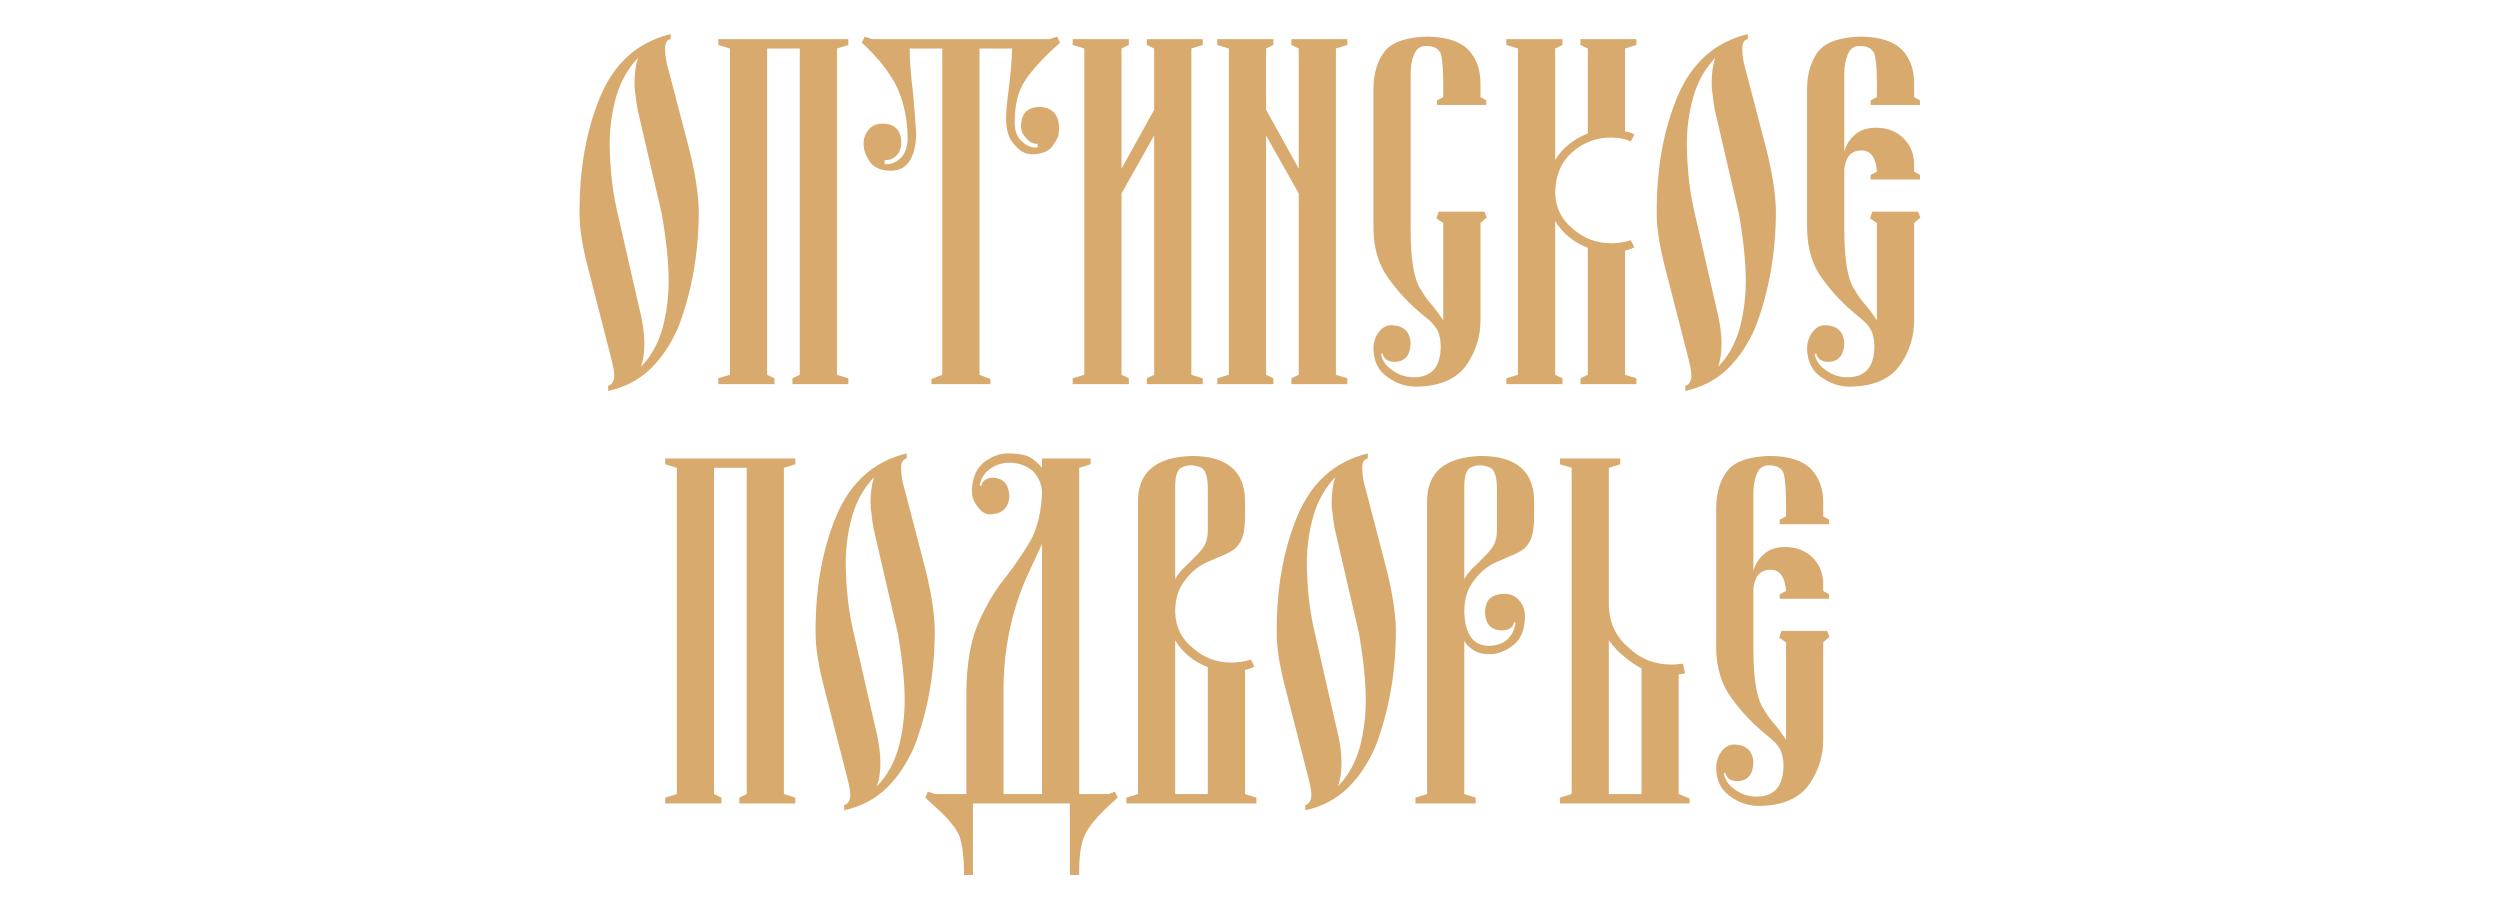
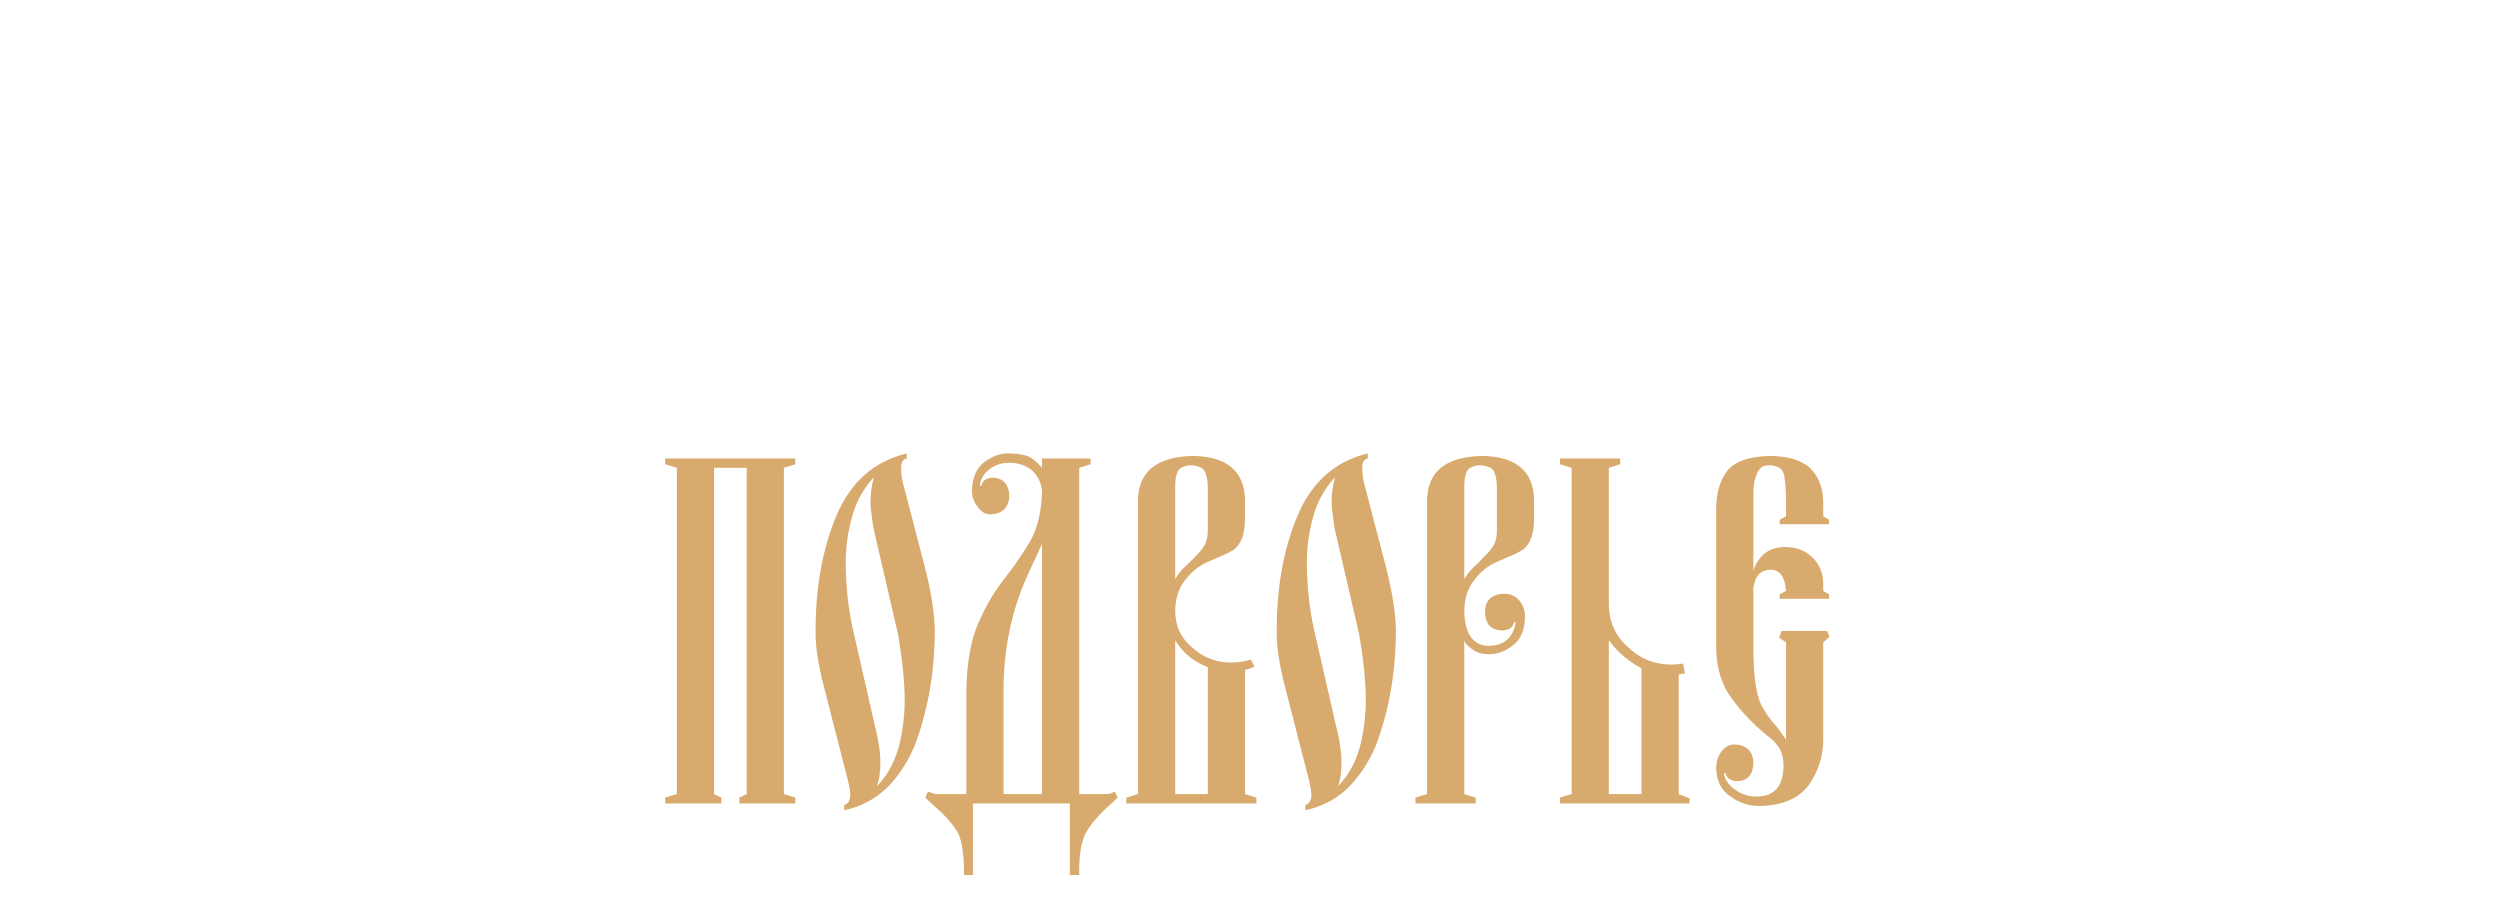
<svg xmlns="http://www.w3.org/2000/svg" width="220" height="80" viewBox="0 0 220 80" fill="none">
-   <path d="M61.49 18.535C61.46 17.051 61.185 15.27 60.666 13.193L58.84 6.183C58.632 5.515 58.528 4.877 58.528 4.269C58.528 3.779 58.691 3.504 59.018 3.445V3C56.138 3.697 54.074 5.53 52.827 8.497C51.58 11.479 50.971 14.929 51.001 18.846C51.001 20.093 51.246 21.658 51.736 23.542L53.785 31.532C53.963 32.229 54.052 32.726 54.052 33.023C54.052 33.275 54.007 33.476 53.918 33.624C53.829 33.802 53.696 33.906 53.517 33.936V34.403C54.972 34.092 56.219 33.439 57.259 32.444C58.253 31.465 59.07 30.234 59.708 28.75C60.896 25.619 61.49 22.214 61.49 18.535ZM56.145 5.092C55.937 5.73 55.833 6.487 55.833 7.362C55.833 7.703 55.863 8.022 55.922 8.319C55.952 8.66 56.012 9.091 56.101 9.61L58.261 18.935C58.647 21.22 58.84 23.149 58.84 24.722C58.84 26.131 58.662 27.519 58.305 28.884C57.904 30.278 57.266 31.413 56.39 32.289C56.598 31.755 56.702 31.072 56.702 30.241C56.702 29.277 56.531 28.142 56.19 26.836L54.275 18.446C53.889 16.739 53.681 14.825 53.651 12.704C53.651 11.249 53.844 9.847 54.23 8.497C54.601 7.192 55.24 6.056 56.145 5.092ZM63.209 3.445V3.957L64.234 4.269V32.979L63.209 33.29V33.802H68.153V33.29L67.507 32.979V4.269H70.38V32.979L69.734 33.29V33.802H74.656V33.29L73.654 32.979V4.269L74.656 3.957V3.445H63.209ZM86.196 4.269H89.069C89.039 5.203 88.95 6.309 88.802 7.585C88.623 8.905 88.534 9.833 88.534 10.367C88.534 11.465 88.787 12.258 89.291 12.748C89.722 13.297 90.227 13.572 90.806 13.572C91.756 13.572 92.394 13.282 92.721 12.704C92.899 12.451 93.04 12.192 93.144 11.925C93.174 11.658 93.189 11.413 93.189 11.19C93.189 10.671 93.048 10.248 92.766 9.922C92.439 9.58 92.001 9.41 91.452 9.41C90.412 9.439 89.878 9.988 89.848 11.057C89.848 11.517 90.004 11.88 90.316 12.147C90.553 12.488 90.887 12.659 91.318 12.659V12.971C90.858 13.03 90.427 12.882 90.026 12.525C89.537 12.155 89.291 11.576 89.291 10.79C89.291 9.232 89.596 8 90.204 7.095C90.784 6.19 91.808 5.077 93.278 3.757L93.033 3.223L92.365 3.445H76.754L76.086 3.223L75.841 3.757C77.34 5.137 78.394 6.494 79.003 7.83C79.582 9.165 79.872 10.634 79.872 12.236C79.842 13.037 79.612 13.616 79.181 13.972C78.751 14.343 78.305 14.499 77.845 14.44V14.106C78.305 14.106 78.677 13.943 78.959 13.616C79.196 13.334 79.315 12.971 79.315 12.525C79.285 11.457 78.751 10.908 77.712 10.879C77.162 10.879 76.754 11.042 76.487 11.368C76.16 11.71 75.997 12.14 75.997 12.659C75.997 13.149 76.16 13.646 76.487 14.15C76.858 14.729 77.481 15.018 78.357 15.018C79.783 15.048 80.54 13.987 80.629 11.836C80.599 11.227 80.51 10.055 80.362 8.319C80.154 6.628 80.05 5.278 80.05 4.269H82.922V32.979L81.965 33.357V33.802H87.154V33.357L86.196 32.979V4.269ZM98.694 14.84V4.269L99.34 3.957V3.445H94.396V3.957L95.42 4.269V32.979L94.396 33.29V33.802H99.34V33.29L98.694 32.979V17.021L101.567 11.925V32.979L100.921 33.29V33.802H105.842V33.29L104.84 32.979V4.269L105.842 3.957V3.445H100.921V3.957L101.567 4.269V9.655L98.694 14.84ZM114.287 14.84L111.415 9.655V4.269L112.06 3.957V3.445H107.117V3.957L108.141 4.269V32.979L107.117 33.29V33.802H112.06V33.29L111.415 32.979V11.925L114.287 17.021V32.979L113.642 33.29V33.802H118.563V33.29L117.561 32.979V4.269L118.563 3.957V3.445H113.642V3.957L114.287 4.269V14.84ZM127.008 28.194C126.666 27.674 126.332 27.222 126.006 26.836C125.635 26.435 125.315 25.99 125.048 25.501C124.44 24.655 124.135 22.882 124.135 20.181V6.494C124.135 5.826 124.239 5.255 124.447 4.78C124.64 4.291 124.989 4.046 125.494 4.046C126.236 4.046 126.681 4.321 126.83 4.869C126.949 5.448 127.008 6.309 127.008 7.451V8.542L126.451 8.831V9.232H130.794V8.831L130.281 8.542V7.318C130.281 6.131 129.933 5.159 129.235 4.402C128.507 3.645 127.312 3.252 125.649 3.223C123.853 3.252 122.606 3.66 121.908 4.447C121.211 5.307 120.862 6.45 120.862 7.874V20.137C120.891 21.918 121.344 23.386 122.22 24.544C123.066 25.731 124.113 26.829 125.36 27.838C125.909 28.253 126.288 28.661 126.496 29.062C126.689 29.462 126.785 29.952 126.785 30.53C126.756 32.311 125.961 33.201 124.402 33.201C123.734 33.201 123.126 33.008 122.576 32.623C121.997 32.252 121.648 31.762 121.53 31.154L121.663 31.109C121.767 31.569 122.101 31.814 122.665 31.844C123.616 31.844 124.106 31.295 124.135 30.197C124.076 29.173 123.512 28.646 122.443 28.616C122.027 28.616 121.663 28.809 121.352 29.195C121.025 29.625 120.862 30.13 120.862 30.709C120.891 31.836 121.314 32.667 122.131 33.201C122.888 33.75 123.727 34.025 124.647 34.025C126.711 33.995 128.181 33.357 129.057 32.111C129.873 30.924 130.281 29.618 130.281 28.194V19.625L130.838 19.136L130.616 18.624H126.607L126.407 19.224L127.008 19.625V28.194ZM136.856 14.061V4.269L137.502 3.957V3.445H132.558V3.957L133.582 4.269V32.979L132.558 33.29V33.802H137.502V33.29L136.856 32.979V19.447C137.524 20.545 138.481 21.331 139.729 21.806V32.979L139.083 33.29V33.802H144.004V33.29L143.002 32.979V22.051C143.284 21.992 143.559 21.895 143.826 21.762L143.514 21.139C142.965 21.317 142.386 21.406 141.777 21.406C140.471 21.406 139.335 20.968 138.37 20.093C137.39 19.291 136.885 18.238 136.856 16.932C136.885 15.419 137.39 14.239 138.37 13.393C139.335 12.533 140.471 12.103 141.777 12.103C142.416 12.103 142.995 12.214 143.514 12.437L143.826 11.836C143.588 11.687 143.314 11.598 143.002 11.569V4.269L144.004 3.957V3.445H139.083V3.957L139.729 4.269V11.747C138.481 12.236 137.524 13.008 136.856 14.061ZM156.279 18.535C156.25 17.051 155.975 15.27 155.455 13.193L153.629 6.183C153.422 5.515 153.318 4.877 153.318 4.269C153.318 3.779 153.481 3.504 153.808 3.445V3C150.927 3.697 148.864 5.53 147.617 8.497C146.37 11.479 145.761 14.929 145.791 18.846C145.791 20.093 146.036 21.658 146.526 23.542L148.574 31.532C148.752 32.229 148.842 32.726 148.842 33.023C148.842 33.275 148.797 33.476 148.708 33.624C148.619 33.802 148.485 33.906 148.307 33.936V34.403C149.762 34.092 151.009 33.439 152.048 32.444C153.043 31.465 153.859 30.234 154.498 28.75C155.686 25.619 156.279 22.214 156.279 18.535ZM150.935 5.092C150.727 5.73 150.623 6.487 150.623 7.362C150.623 7.703 150.653 8.022 150.712 8.319C150.742 8.66 150.801 9.091 150.89 9.61L153.05 18.935C153.436 21.22 153.629 23.149 153.629 24.722C153.629 26.131 153.451 27.519 153.095 28.884C152.694 30.278 152.056 31.413 151.18 32.289C151.388 31.755 151.492 31.072 151.492 30.241C151.492 29.277 151.321 28.142 150.979 26.836L149.064 18.446C148.678 16.739 148.47 14.825 148.441 12.704C148.441 11.249 148.634 9.847 149.02 8.497C149.391 7.192 150.029 6.056 150.935 5.092ZM168.955 15.797V15.396L168.443 15.107V14.528C168.443 13.579 168.139 12.8 167.53 12.192C166.936 11.583 166.15 11.264 165.17 11.235C164.353 11.235 163.715 11.435 163.255 11.836C162.765 12.266 162.445 12.77 162.297 13.349V6.494C162.297 5.826 162.401 5.255 162.609 4.78C162.802 4.291 163.151 4.046 163.655 4.046C164.398 4.046 164.843 4.321 164.992 4.869C165.11 5.448 165.17 6.309 165.17 7.451V8.542L164.613 8.831V9.232H168.955V8.831L168.443 8.542V7.318C168.443 6.131 168.094 5.159 167.397 4.402C166.669 3.645 165.474 3.252 163.811 3.223C162.015 3.252 160.768 3.66 160.07 4.447C159.372 5.307 159.023 6.45 159.023 7.874V20.137C159.053 21.918 159.506 23.386 160.382 24.544C161.228 25.731 162.275 26.829 163.522 27.838C164.071 28.253 164.45 28.661 164.658 29.062C164.851 29.462 164.947 29.952 164.947 30.53C164.917 32.311 164.123 33.201 162.564 33.201C161.896 33.201 161.287 33.008 160.738 32.623C160.159 32.252 159.81 31.762 159.692 31.154L159.825 31.109C159.929 31.569 160.263 31.814 160.827 31.844C161.777 31.844 162.267 31.295 162.297 30.197C162.238 29.173 161.673 28.646 160.605 28.616C160.189 28.616 159.825 28.809 159.513 29.195C159.187 29.625 159.023 30.13 159.023 30.709C159.053 31.836 159.476 32.667 160.293 33.201C161.05 33.75 161.889 34.025 162.809 34.025C164.873 33.995 166.343 33.357 167.218 32.111C168.035 30.924 168.443 29.618 168.443 28.194V19.625L169 19.136L168.777 18.624H164.769L164.568 19.224L165.17 19.625V28.194C164.828 27.674 164.494 27.222 164.168 26.836C163.796 26.435 163.477 25.99 163.21 25.501C162.601 24.655 162.297 22.882 162.297 20.181V14.796C162.416 14.158 162.616 13.735 162.898 13.527C163.136 13.334 163.44 13.238 163.811 13.238C164.628 13.238 165.081 13.861 165.17 15.107L164.613 15.396V15.797H168.955Z" fill="#D8AA6E" />
  <path d="M58.539 40.345V40.856L59.564 41.168V69.878L58.539 70.19V70.702H63.483V70.19L62.837 69.878V41.168H65.71V69.878L65.064 70.19V70.702H69.986V70.19L68.983 69.878V41.168L69.986 40.856V40.345H58.539ZM82.261 55.434C82.231 53.95 81.956 52.17 81.437 50.093L79.611 43.082C79.403 42.414 79.299 41.776 79.299 41.168C79.299 40.678 79.462 40.404 79.789 40.345V39.9C76.909 40.597 74.845 42.429 73.598 45.397C72.351 48.379 71.742 51.829 71.772 55.746C71.772 56.992 72.017 58.557 72.507 60.442L74.556 68.432C74.734 69.129 74.823 69.626 74.823 69.923C74.823 70.175 74.778 70.375 74.689 70.524C74.6 70.702 74.466 70.805 74.288 70.835V71.303C75.743 70.991 76.99 70.338 78.03 69.344C79.024 68.365 79.841 67.133 80.479 65.65C81.667 62.519 82.261 59.114 82.261 55.434ZM76.916 41.992C76.708 42.63 76.604 43.386 76.604 44.262C76.604 44.603 76.634 44.922 76.693 45.219C76.723 45.56 76.782 45.99 76.872 46.51L79.032 55.835C79.418 58.12 79.611 60.048 79.611 61.621C79.611 63.031 79.433 64.418 79.076 65.783C78.675 67.178 78.037 68.313 77.161 69.188C77.369 68.654 77.473 67.972 77.473 67.141C77.473 66.176 77.302 65.041 76.961 63.736L75.046 55.345C74.659 53.639 74.452 51.725 74.422 49.603C74.422 48.149 74.615 46.747 75.001 45.397C75.372 44.091 76.01 42.956 76.916 41.992ZM91.697 40.345V41.168C91.296 40.678 90.866 40.33 90.406 40.122C89.915 39.974 89.337 39.9 88.668 39.9C88 39.9 87.317 40.152 86.62 40.656C85.922 41.205 85.558 42.044 85.528 43.171C85.528 43.72 85.699 44.195 86.041 44.596C86.338 45.041 86.701 45.263 87.132 45.263C88.186 45.233 88.75 44.707 88.824 43.683C88.78 42.615 88.29 42.066 87.355 42.036C86.776 42.066 86.442 42.311 86.353 42.77L86.219 42.726C86.308 42.118 86.612 41.628 87.132 41.257C87.622 40.901 88.186 40.723 88.824 40.723C89.611 40.723 90.294 40.96 90.873 41.435C91.378 41.955 91.653 42.563 91.697 43.26C91.653 44.996 91.311 46.443 90.673 47.6C90.005 48.728 89.248 49.833 88.401 50.916C87.555 51.955 86.798 53.231 86.13 54.744C85.432 56.302 85.068 58.342 85.039 60.865V69.878H82.344C82.285 69.878 82.055 69.804 81.654 69.656L81.431 70.19L81.966 70.702C83.213 71.77 84.022 72.697 84.393 73.484C84.69 74.27 84.838 75.442 84.838 77H85.618V70.702H94.147V77H94.971C94.941 75.442 95.104 74.27 95.461 73.484C95.832 72.697 96.611 71.77 97.799 70.702L98.356 70.19L98.111 69.656C97.814 69.804 97.591 69.878 97.442 69.878H94.971V41.168L95.973 40.856V40.345H91.697ZM88.312 69.878V60.353C88.372 56.673 89.144 53.283 90.628 50.182L91.697 47.867V69.878H88.312ZM110.564 70.702V70.19L109.562 69.878V58.951C109.844 58.891 110.119 58.795 110.386 58.661L110.074 58.038C109.525 58.216 108.946 58.305 108.337 58.305C107.031 58.305 105.895 57.867 104.93 56.992C103.95 56.191 103.445 55.137 103.416 53.832C103.416 52.674 103.72 51.732 104.329 51.005C104.878 50.278 105.546 49.752 106.333 49.425C106.763 49.232 107.157 49.062 107.513 48.913C107.884 48.765 108.233 48.587 108.56 48.379C108.901 48.127 109.161 47.756 109.339 47.266C109.488 46.821 109.562 46.198 109.562 45.397V43.995C109.502 41.443 107.958 40.152 104.93 40.122C101.693 40.211 100.097 41.576 100.142 44.217V69.878L99.118 70.19V70.702H110.564ZM103.416 69.878V56.347C104.084 57.445 105.041 58.231 106.288 58.706V69.878H103.416ZM103.416 50.961V42.815C103.416 41.925 103.586 41.376 103.928 41.168C104.225 41.02 104.507 40.946 104.774 40.946C105.086 40.946 105.405 41.02 105.732 41.168C106.073 41.376 106.259 41.925 106.288 42.815V46.688C106.288 47.177 106.199 47.6 106.021 47.956C105.798 48.327 105.524 48.661 105.197 48.958C104.915 49.269 104.611 49.573 104.284 49.87C103.943 50.182 103.653 50.545 103.416 50.961ZM122.839 55.434C122.809 53.95 122.535 52.17 122.015 50.093L120.189 43.082C119.981 42.414 119.877 41.776 119.877 41.168C119.877 40.678 120.041 40.404 120.367 40.345V39.9C117.487 40.597 115.424 42.429 114.176 45.397C112.929 48.379 112.321 51.829 112.35 55.746C112.35 56.992 112.595 58.557 113.085 60.442L115.134 68.432C115.312 69.129 115.401 69.626 115.401 69.923C115.401 70.175 115.357 70.375 115.268 70.524C115.179 70.702 115.045 70.805 114.867 70.835V71.303C116.322 70.991 117.569 70.338 118.608 69.344C119.603 68.365 120.419 67.133 121.058 65.65C122.245 62.519 122.839 59.114 122.839 55.434ZM117.495 41.992C117.287 42.63 117.183 43.386 117.183 44.262C117.183 44.603 117.213 44.922 117.272 45.219C117.302 45.56 117.361 45.99 117.45 46.51L119.61 55.835C119.996 58.12 120.189 60.048 120.189 61.621C120.189 63.031 120.011 64.418 119.655 65.783C119.254 67.178 118.615 68.313 117.74 69.188C117.947 68.654 118.051 67.972 118.051 67.141C118.051 66.176 117.881 65.041 117.539 63.736L115.624 55.345C115.238 53.639 115.03 51.725 115 49.603C115 48.149 115.193 46.747 115.579 45.397C115.951 44.091 116.589 42.956 117.495 41.992ZM128.857 56.347C128.916 56.584 129.146 56.844 129.547 57.126C129.903 57.422 130.416 57.571 131.084 57.571C131.811 57.571 132.516 57.296 133.199 56.747C133.838 56.243 134.172 55.427 134.201 54.299C134.201 53.691 134.031 53.201 133.689 52.83C133.363 52.444 132.925 52.252 132.375 52.252C131.247 52.281 130.683 52.823 130.683 53.876C130.713 54.944 131.232 55.479 132.242 55.479C132.806 55.449 133.14 55.204 133.244 54.744L133.377 54.789C133.155 56.124 132.36 56.807 130.995 56.836C129.629 56.807 128.916 55.805 128.857 53.832C128.857 52.674 129.161 51.732 129.77 51.005C130.319 50.278 130.987 49.752 131.774 49.425C132.205 49.232 132.598 49.062 132.954 48.913C133.325 48.765 133.674 48.587 134.001 48.379C134.342 48.127 134.602 47.756 134.78 47.266C134.929 46.821 135.003 46.198 135.003 45.397V43.995C134.944 41.443 133.4 40.152 130.371 40.122C127.135 40.211 125.539 41.576 125.583 44.217V69.878L124.559 70.19V70.702H129.859V70.19L128.857 69.878V56.347ZM128.857 50.961V42.815C128.857 41.925 129.027 41.376 129.369 41.168C129.666 41.02 129.948 40.946 130.215 40.946C130.527 40.946 130.846 41.02 131.173 41.168C131.514 41.376 131.7 41.925 131.729 42.815V46.688C131.729 47.177 131.64 47.6 131.462 47.956C131.24 48.327 130.965 48.661 130.638 48.958C130.356 49.269 130.052 49.573 129.725 49.87C129.384 50.182 129.094 50.545 128.857 50.961ZM137.279 40.345V40.856L138.304 41.168V69.878L137.279 70.19V70.702H148.681V70.257L147.724 69.878V59.351L148.28 59.262L148.102 58.394C147.731 58.453 147.397 58.483 147.1 58.483C145.601 58.483 144.324 57.971 143.27 56.947C142.141 55.968 141.577 54.692 141.577 53.12V41.168L142.579 40.856V40.345H137.279ZM141.577 69.878V56.347C142.008 56.925 142.446 57.393 142.891 57.749C143.351 58.149 143.871 58.505 144.45 58.817V69.878H141.577ZM160.956 52.697V52.296L160.444 52.007V51.428C160.444 50.478 160.14 49.7 159.531 49.091C158.937 48.483 158.151 48.164 157.171 48.134C156.354 48.134 155.716 48.334 155.256 48.735C154.766 49.165 154.446 49.67 154.298 50.248V43.394C154.298 42.726 154.402 42.155 154.61 41.68C154.803 41.19 155.152 40.946 155.656 40.946C156.399 40.946 156.844 41.22 156.993 41.769C157.111 42.348 157.171 43.208 157.171 44.351V45.441L156.614 45.731V46.131H160.956V45.731L160.444 45.441V44.217C160.444 43.03 160.095 42.058 159.398 41.302C158.67 40.545 157.475 40.152 155.812 40.122C154.016 40.152 152.769 40.56 152.071 41.346C151.373 42.207 151.024 43.349 151.024 44.774V57.037C151.054 58.817 151.507 60.286 152.383 61.443C153.229 62.63 154.276 63.728 155.523 64.737C156.072 65.153 156.451 65.561 156.658 65.961C156.851 66.362 156.948 66.851 156.948 67.43C156.918 69.21 156.124 70.101 154.565 70.101C153.897 70.101 153.288 69.908 152.739 69.522C152.16 69.151 151.811 68.662 151.692 68.053L151.826 68.009C151.93 68.469 152.264 68.713 152.828 68.743C153.778 68.743 154.268 68.194 154.298 67.096C154.239 66.072 153.674 65.546 152.605 65.516C152.19 65.516 151.826 65.709 151.514 66.095C151.188 66.525 151.024 67.029 151.024 67.608C151.054 68.736 151.477 69.567 152.294 70.101C153.051 70.65 153.89 70.924 154.81 70.924C156.874 70.895 158.343 70.257 159.219 69.01C160.036 67.823 160.444 66.518 160.444 65.093V56.525L161.001 56.035L160.778 55.523H156.77L156.569 56.124L157.171 56.525V65.093C156.829 64.574 156.495 64.121 156.169 63.736C155.797 63.335 155.478 62.89 155.211 62.4C154.602 61.554 154.298 59.782 154.298 57.081V51.695C154.417 51.057 154.617 50.634 154.899 50.427C155.137 50.234 155.441 50.137 155.812 50.137C156.629 50.137 157.082 50.76 157.171 52.007L156.614 52.296V52.697H160.956Z" fill="#D8AA6E" />
</svg>